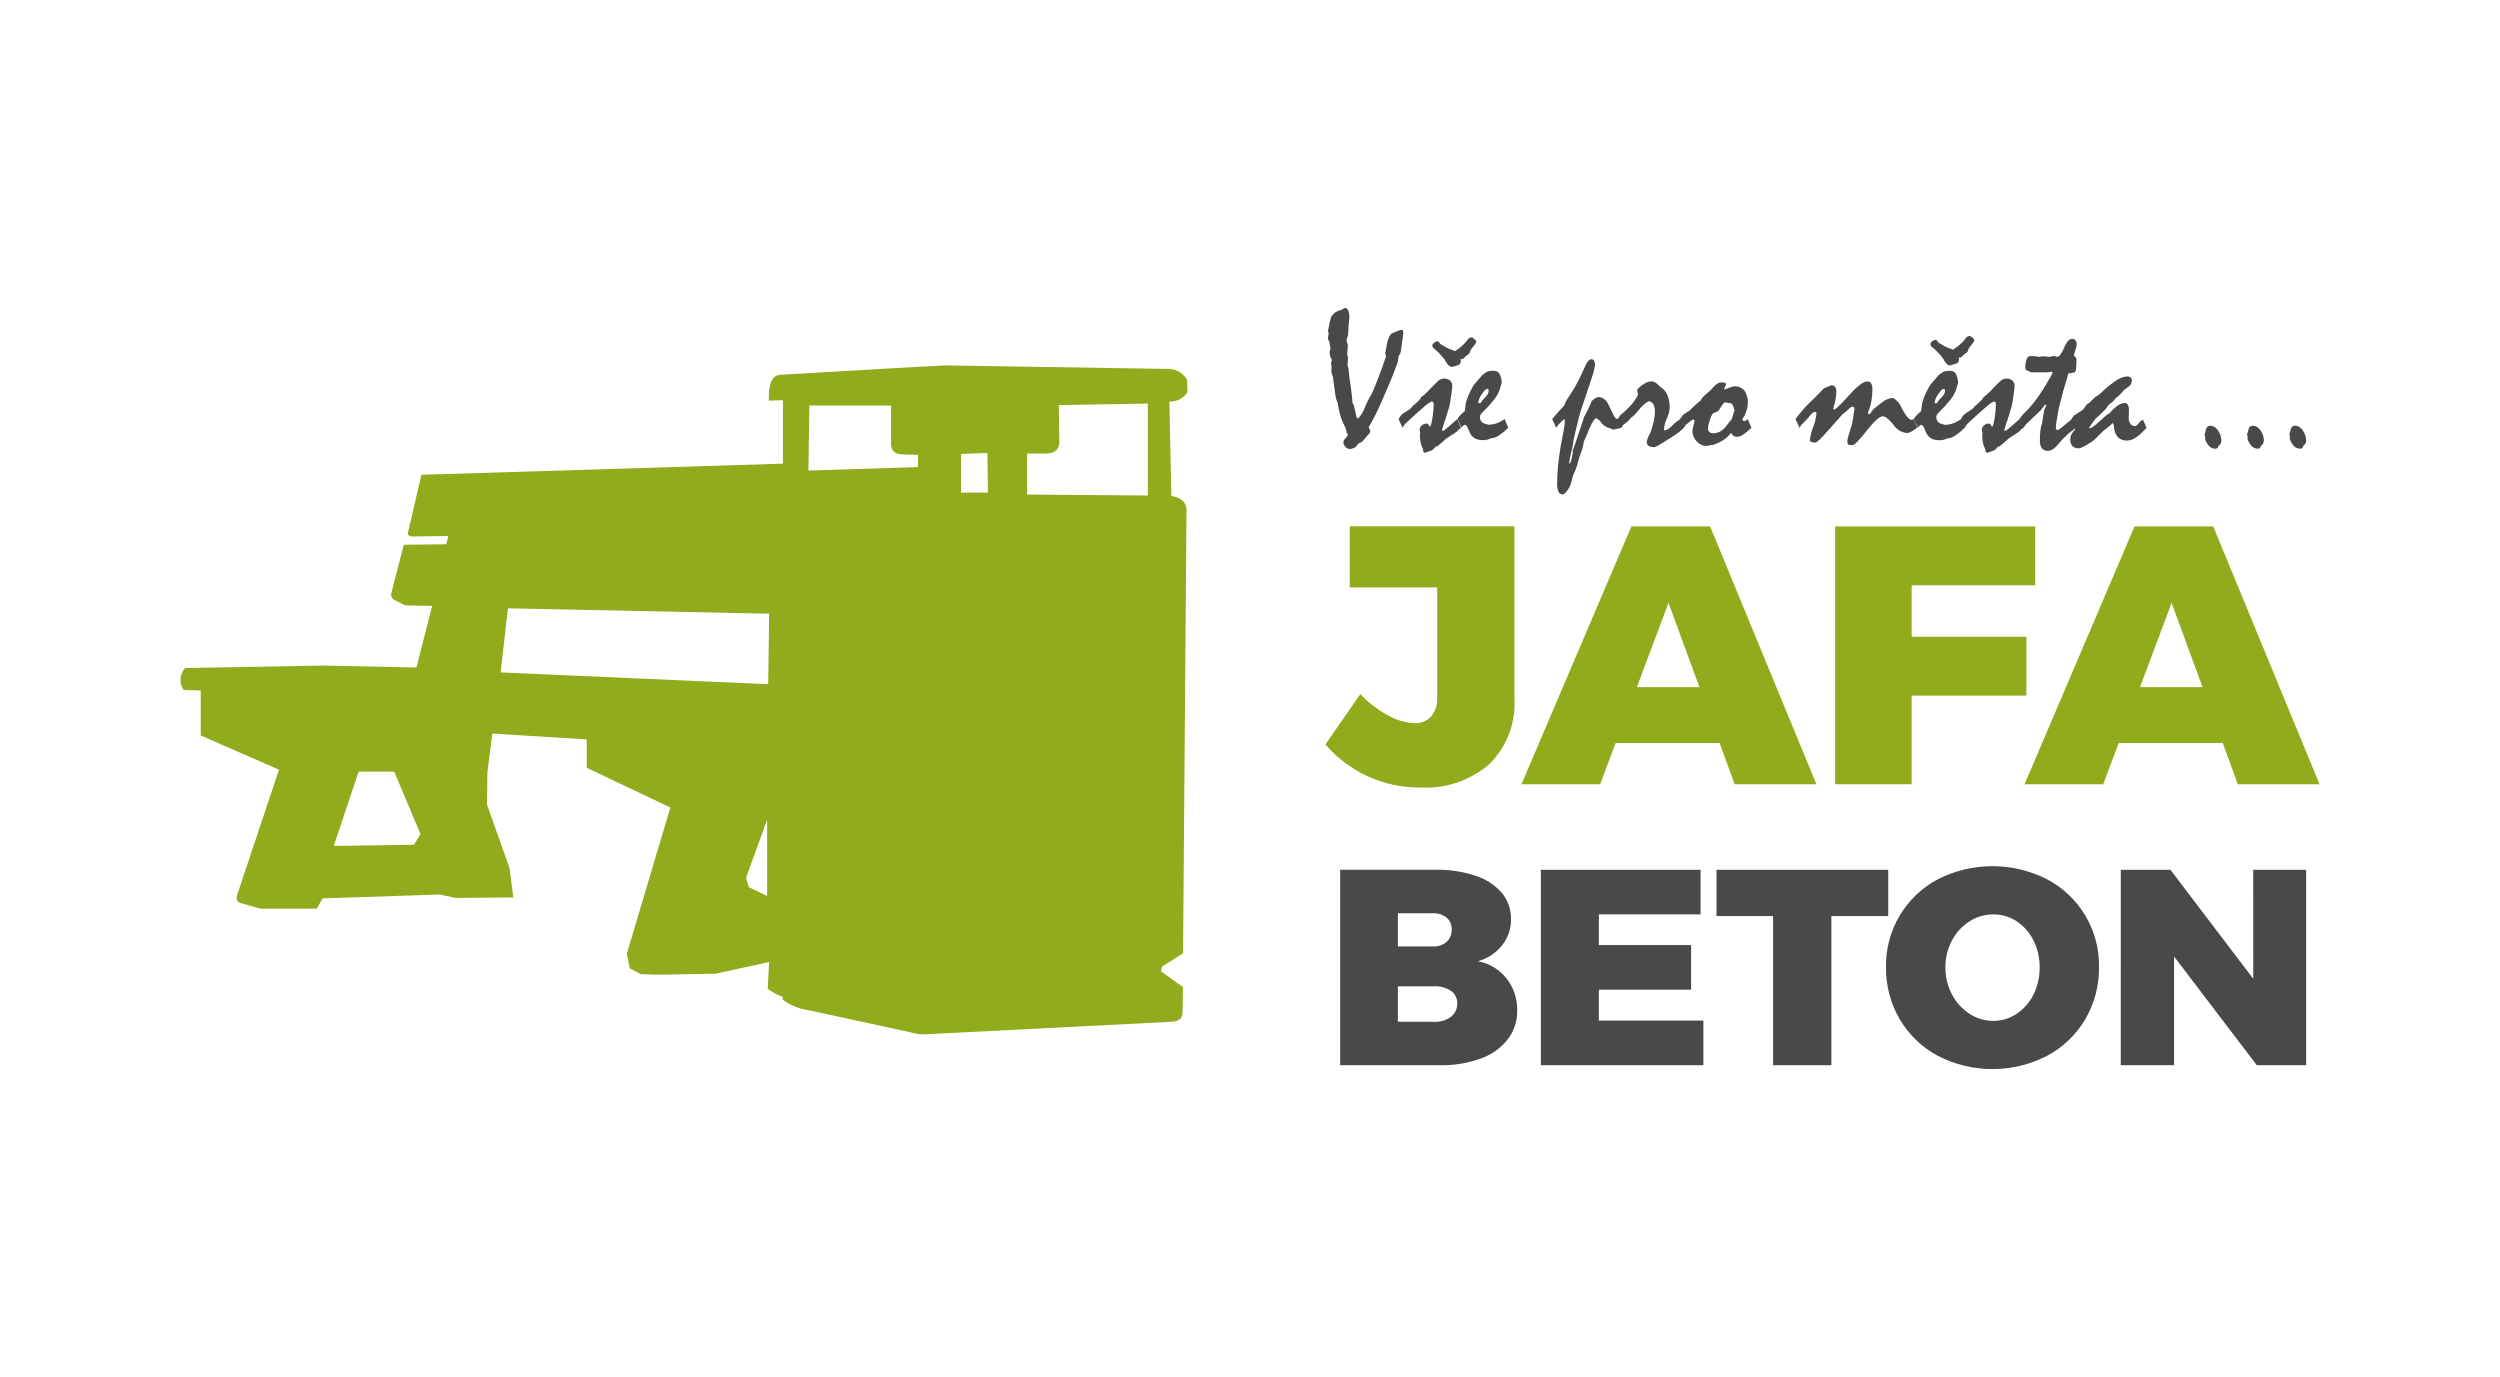
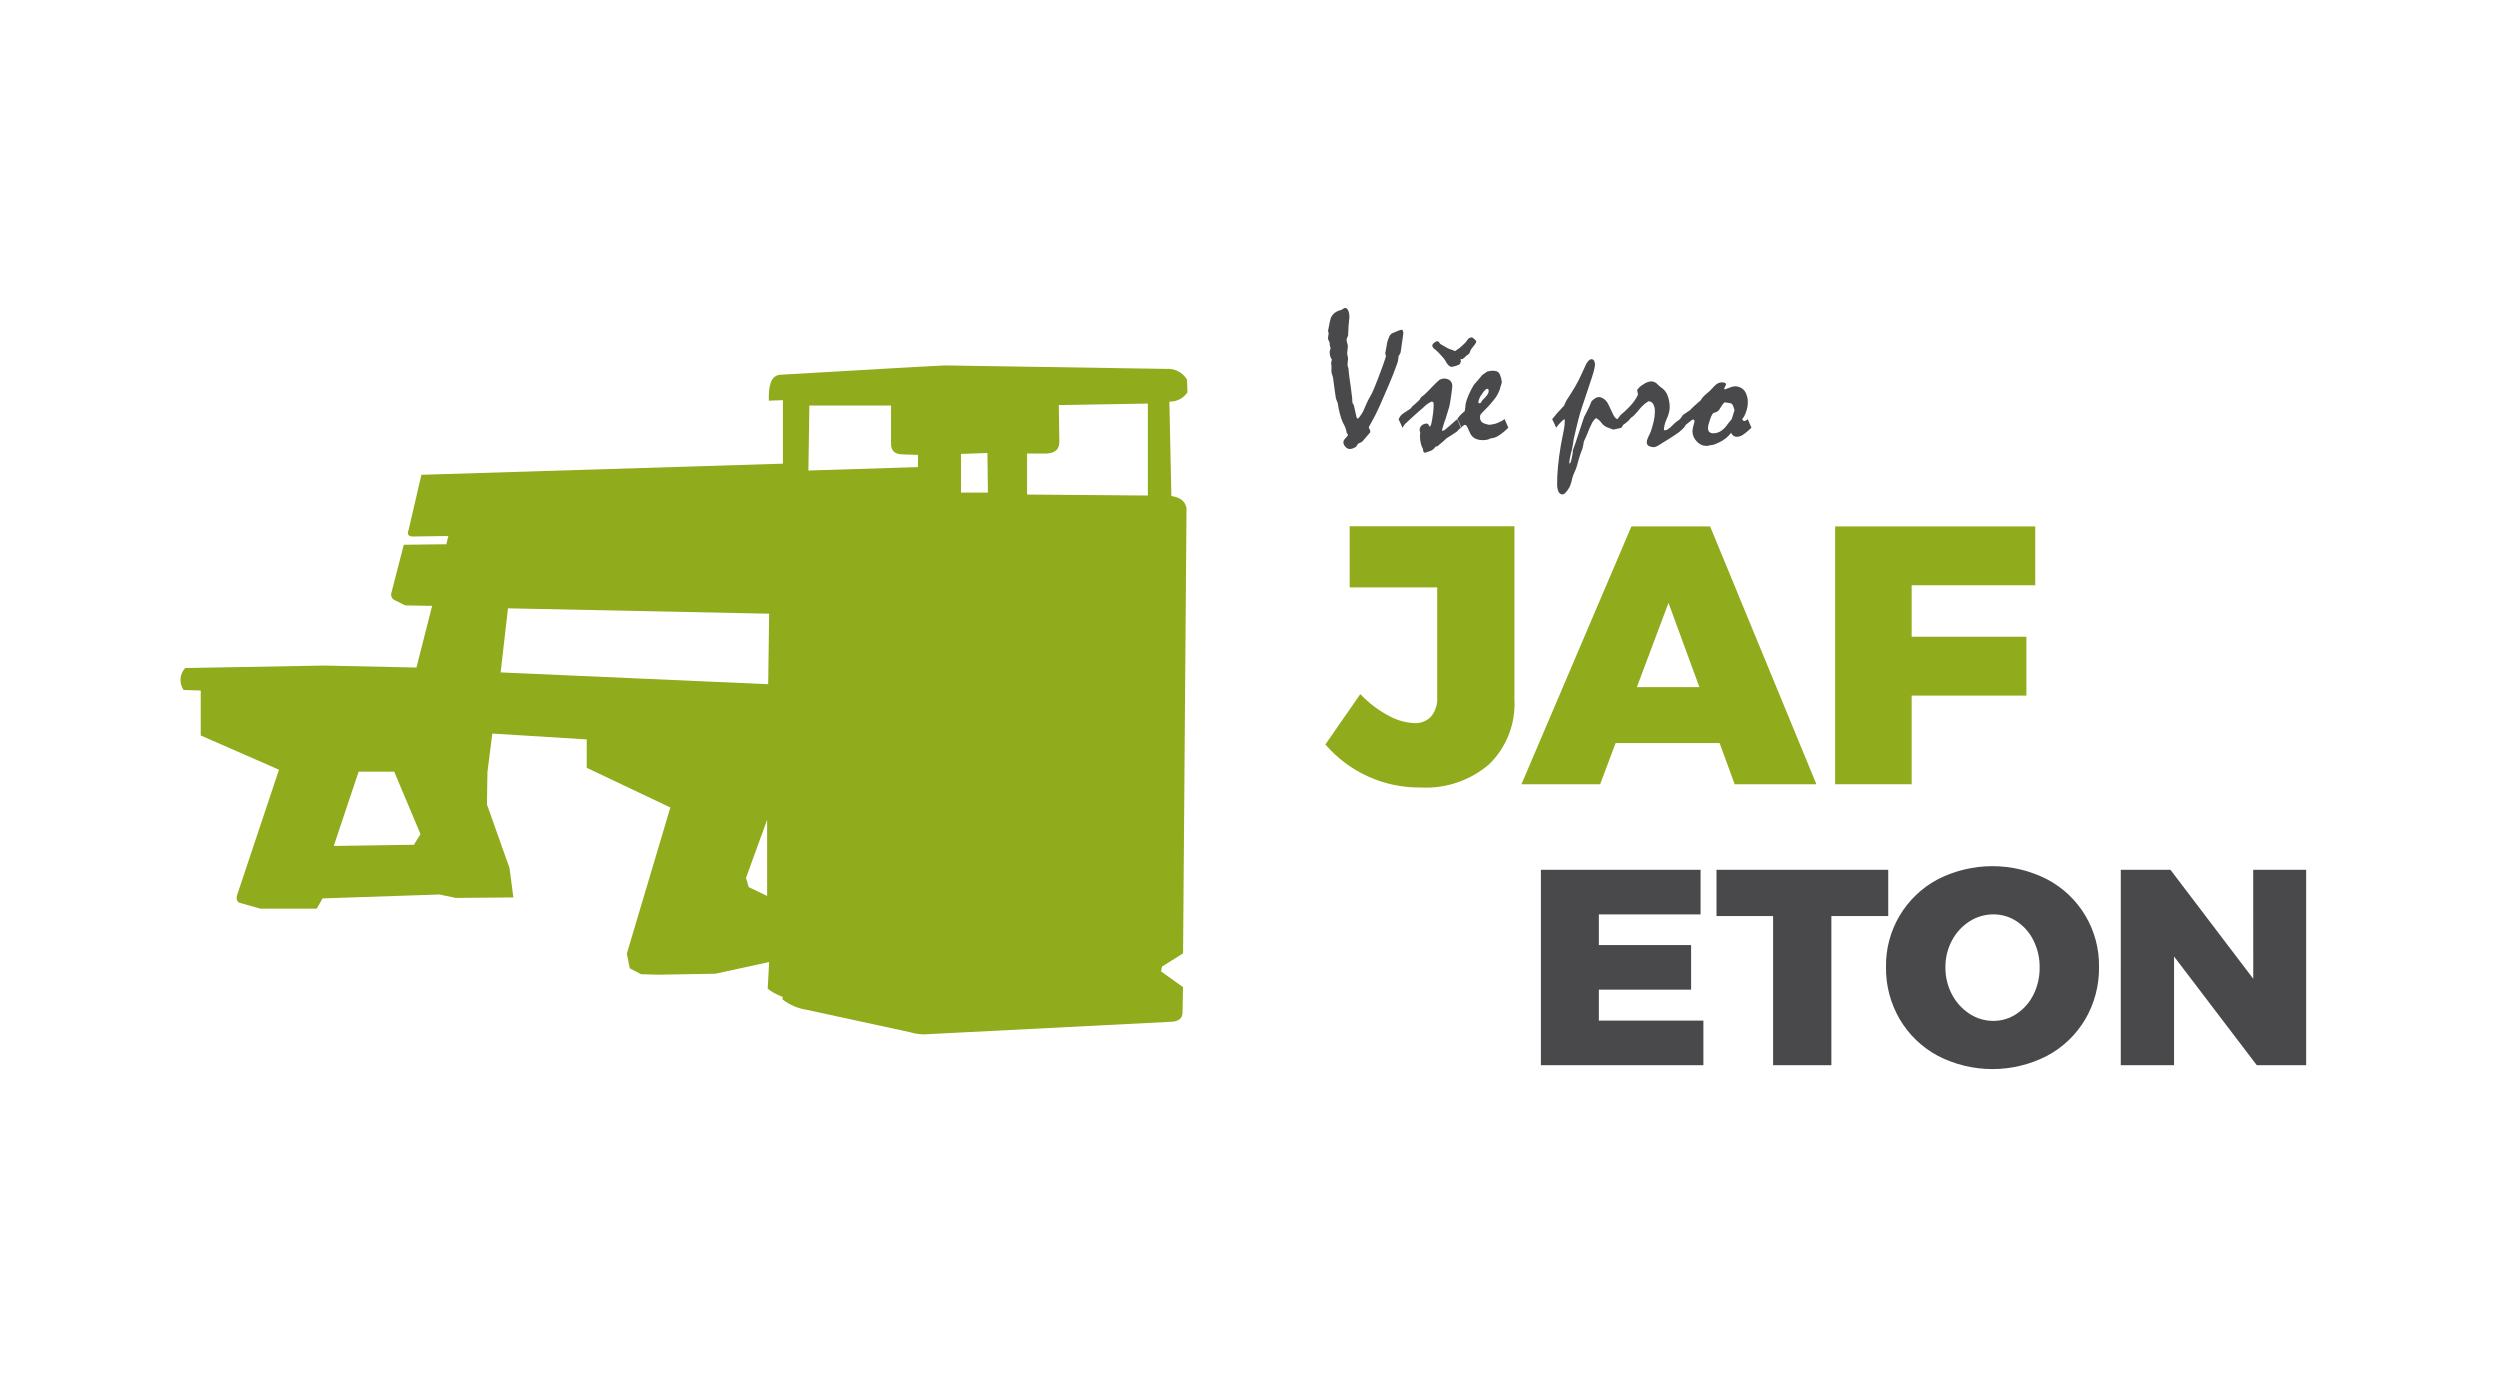
<svg xmlns="http://www.w3.org/2000/svg" version="1.1" id="Group_102" x="0px" y="0px" width="187px" height="103px" viewBox="0 0 187 103" enable-background="new 0 0 187 103" xml:space="preserve">
  <g id="LOGO" transform="translate(0 0)">
    <g id="BETON">
-       <path id="Path_157" fill="#49484B" d="M110.377,65.509c0.757,0.239,1.436,0.682,1.961,1.279c0.456,0.552,0.698,1.247,0.686,1.963    c0.011,0.709-0.226,1.401-0.666,1.958c-0.461,0.581-1.098,0.998-1.814,1.189c0.844,0.155,1.603,0.611,2.137,1.282    c0.541,0.686,0.824,1.537,0.804,2.409c0.014,0.779-0.235,1.539-0.708,2.158c-0.524,0.655-1.221,1.15-2.012,1.43    c-0.973,0.351-2.002,0.52-3.037,0.499h-7.485V65.058h7.176C108.422,65.04,109.423,65.191,110.377,65.509 M108.208,70.451    c0.256-0.239,0.394-0.579,0.377-0.929c0.017-0.337-0.122-0.663-0.377-0.884c-0.29-0.229-0.652-0.345-1.021-0.324h-2.626v2.48    h2.626C107.559,70.815,107.924,70.692,108.208,70.451 M108.51,76.07c0.322-0.237,0.507-0.62,0.493-1.021    c0.011-0.38-0.176-0.738-0.493-0.947c-0.394-0.248-0.858-0.362-1.323-0.324h-2.626v2.649h2.626    c0.47,0.039,0.937-0.085,1.323-0.352" />
      <path id="Path_158" fill="#49484B" d="M115.258,65.059h11.945v3.336h-7.609v2.294h6.901v3.337h-6.901v2.313h7.82v3.339h-12.156    V65.059z" />
      <path id="Path_159" fill="#49484B" d="M128.394,65.059h12.846v3.462h-4.253v11.156h-4.359V68.521h-4.234L128.394,65.059z" />
      <path id="Path_160" fill="#49484B" d="M153.115,65.768c2.436,1.277,3.94,3.82,3.891,6.568c0.02,1.374-0.338,2.727-1.032,3.912    c-0.684,1.155-1.672,2.101-2.858,2.73c-2.562,1.319-5.602,1.319-8.162,0c-1.183-0.632-2.168-1.576-2.849-2.73    c-0.695-1.186-1.053-2.538-1.032-3.912c-0.047-2.745,1.453-5.285,3.881-6.568C147.517,64.463,150.551,64.463,153.115,65.768     M147.32,68.918c-0.556,0.354-1.008,0.846-1.314,1.43c-0.33,0.617-0.498,1.312-0.488,2.012c-0.008,0.705,0.16,1.4,0.488,2.023    c0.306,0.588,0.759,1.087,1.314,1.45c0.529,0.347,1.148,0.53,1.782,0.529c0.62,0.003,1.228-0.183,1.741-0.529    c0.54-0.36,0.977-0.857,1.262-1.438c0.312-0.633,0.47-1.33,0.459-2.035c0.01-0.697-0.148-1.387-0.459-2.012    c-0.282-0.579-0.715-1.072-1.252-1.43c-0.518-0.346-1.128-0.527-1.751-0.523C148.469,68.394,147.85,68.577,147.32,68.918" />
      <path id="Path_161" fill="#49484B" d="M168.54,65.059h3.961v14.618h-3.692l-6.189-8.131v8.131h-3.985V65.059h3.713l6.195,8.154    L168.54,65.059z" />
    </g>
    <g id="JAFA">
      <path id="Path_149" fill="#90AB1B" d="M111.395,57.161c-1.421,1.223-3.259,1.849-5.131,1.744    c-2.733,0.032-5.342-1.145-7.125-3.218l2.613-3.769c0.616,0.654,1.336,1.203,2.132,1.624c0.586,0.327,1.241,0.516,1.913,0.549    c0.47,0.025,0.927-0.156,1.25-0.496c0.331-0.41,0.493-0.931,0.456-1.456v-8.204h-6.547v-4.57h12.323v12.914    C113.385,54.102,112.698,55.881,111.395,57.161" />
      <path id="Path_150" fill="#90AB1B" d="M129.754,58.662l-1.127-3.081h-7.779l-1.158,3.081h-5.885l8.224-19.285h5.888l7.95,19.285    H129.754z M122.438,51.396h4.677l-2.311-6.301L122.438,51.396z" />
      <path id="Path_151" fill="#90AB1B" d="M137.269,39.376h14.966v4.402h-9.243v3.851h8.583v4.402h-8.583v6.63h-5.723V39.376z" />
-       <path id="Path_152" fill="#90AB1B" d="M167.391,58.662l-1.127-3.081h-7.786l-1.156,3.081h-5.887l8.228-19.285h5.886l7.952,19.285    H167.391z M160.074,51.396h4.677l-2.313-6.296L160.074,51.396z" />
    </g>
    <g id="TEXT">
-       <path id="Path_154" fill="#49484B" d="M134.3,31.357c0.027-0.034,0.062-0.076,0.098-0.129c0.035-0.053,0.078-0.117,0.126-0.177    c0.205-0.255,0.404-0.485,0.597-0.689c0.191-0.204,0.379-0.382,0.551-0.539c0.088-0.082,0.196-0.191,0.322-0.325    c0.127-0.134,0.272-0.283,0.44-0.457c0.168-0.064,0.352-0.137,0.553-0.222c0.106-0.008,0.21,0.036,0.278,0.117    c0.067,0.105,0.1,0.229,0.092,0.352c-0.002,0.142-0.012,0.282-0.032,0.423c-0.022,0.157-0.051,0.313-0.087,0.469    c-0.041,0.118-0.077,0.239-0.105,0.362c-0.002,0.026,0.006,0.053,0.021,0.074c0.02,0.018,0.045,0.025,0.07,0.022    c0.149-0.101,0.286-0.219,0.407-0.352c0.199-0.202,0.468-0.479,0.792-0.841c0.223-0.254,0.471-0.485,0.737-0.69    c0.143-0.123,0.319-0.201,0.505-0.227c0.118-0.009,0.232,0.049,0.296,0.149c0.072,0.137,0.105,0.29,0.094,0.444    c0.001,0.275-0.02,0.55-0.063,0.82c-0.04,0.262-0.113,0.518-0.217,0.761c-0.016,0.038-0.027,0.077-0.034,0.117    c-0.006,0.03-0.008,0.061-0.008,0.091s0.028,0.062,0.084,0.089c0.046-0.043,0.09-0.09,0.13-0.14    c0.048-0.06,0.106-0.138,0.169-0.234c0.106-0.088,0.216-0.176,0.322-0.268c0.106-0.091,0.225-0.179,0.352-0.271    c0.122-0.097,0.256-0.175,0.398-0.234c0.127-0.05,0.263-0.077,0.398-0.079c0.024,0.001,0.049,0.008,0.069,0.021    c0.024,0.016,0.049,0.032,0.071,0.052c0.094,0.079,0.183,0.164,0.266,0.254c0.057,0.06,0.104,0.127,0.145,0.198    c0.135,0.294,0.299,0.573,0.487,0.836c0.14,0.184,0.27,0.273,0.373,0.273c0.025,0,0.05-0.005,0.072-0.016    c0.024-0.014,0.048-0.028,0.07-0.046c0.107,0.234,0.198,0.444,0.271,0.645c-0.139,0.113-0.288,0.213-0.446,0.3    c-0.104,0.06-0.222,0.095-0.343,0.101c-0.409-0.05-0.773-0.279-0.996-0.627c-0.343-0.418-0.605-0.626-0.788-0.626    c-0.233,0-0.645,0.358-1.208,1.077c-0.564,0.72-0.914,1.079-1.055,1.079c-0.094-0.001-0.189-0.009-0.283-0.021    c-0.039-0.017-0.068-0.049-0.081-0.09c-0.021-0.049-0.03-0.104-0.029-0.157c0.003-0.093,0.017-0.186,0.042-0.276    c0.029-0.117,0.065-0.248,0.117-0.404c0.063-0.195,0.11-0.352,0.148-0.469c0.028-0.079,0.048-0.161,0.062-0.243    c0.015-0.063,0.034-0.181,0.06-0.352c0.024-0.171,0.061-0.414,0.104-0.703c0.003-0.044-0.012-0.087-0.043-0.117    c-0.025-0.028-0.062-0.044-0.1-0.043c-0.037,0.001-0.075,0.011-0.108,0.03c-0.05,0.028-0.094,0.063-0.135,0.103    c-0.057,0.059-0.117,0.117-0.189,0.182c-0.07,0.064-0.175,0.146-0.323,0.258c-0.166,0.186-0.332,0.377-0.503,0.569    c-0.169,0.192-0.352,0.39-0.524,0.586c-0.28,0.325-0.504,0.566-0.669,0.725c-0.166,0.158-0.273,0.234-0.319,0.234    c-0.107,0.006-0.217-0.012-0.318-0.048c-0.063-0.022-0.105-0.081-0.106-0.147c0.042-0.329,0.126-0.651,0.247-0.96    c0.131-0.33,0.214-0.677,0.247-1.03c0-0.03-0.01-0.06-0.03-0.082c-0.022-0.02-0.051-0.03-0.082-0.03    c-0.074,0.008-0.144,0.041-0.197,0.094c-0.1,0.086-0.187,0.187-0.26,0.297c-0.068,0.072-0.145,0.159-0.234,0.255    c-0.091,0.097-0.205,0.212-0.343,0.341c-0.014,0.038-0.032,0.074-0.056,0.106c-0.023,0.036-0.049,0.069-0.076,0.101    c-0.026-0.089-0.06-0.176-0.101-0.26c-0.044-0.102-0.109-0.234-0.186-0.384 M147.557,25.682c-0.04,0.055-0.085,0.111-0.128,0.165    s-0.084,0.105-0.124,0.155c-0.037,0.045-0.063,0.1-0.076,0.157c-0.012,0.057-0.036,0.11-0.07,0.157    c-0.037,0.054-0.088,0.098-0.146,0.129c-0.05,0.027-0.096,0.063-0.135,0.106c-0.029,0.04-0.066,0.076-0.106,0.105    c-0.041,0.024-0.077,0.056-0.109,0.092l-0.147-0.007c0.001,0.068,0.01,0.136,0.025,0.202c-0.025,0.029-0.044,0.063-0.051,0.103    c-0.005,0.037-0.024,0.07-0.054,0.094c-0.029,0.027-0.065,0.045-0.104,0.052c-0.034,0.002-0.068,0.013-0.098,0.032    s-0.063,0.032-0.098,0.039c-0.039,0.007-0.069,0.015-0.098,0.018c-0.032,0.004-0.063,0.016-0.09,0.033    c-0.025,0.013-0.055,0.021-0.083,0.021c-0.027-0.001-0.055-0.005-0.081-0.014c-0.026-0.01-0.052-0.022-0.081-0.035    c-0.05-0.028-0.095-0.065-0.132-0.109c-0.044-0.05-0.082-0.104-0.117-0.162c-0.02-0.044-0.042-0.086-0.069-0.126    c-0.028-0.045-0.054-0.083-0.084-0.127c-0.03-0.042-0.063-0.084-0.099-0.124c-0.038-0.042-0.072-0.08-0.104-0.117l-0.118-0.131    c-0.042-0.046-0.084-0.089-0.125-0.133c-0.041-0.043-0.07-0.068-0.111-0.106l-0.116-0.105c-0.042-0.024-0.081-0.053-0.116-0.086    c-0.029-0.023-0.052-0.051-0.071-0.081c-0.014-0.025-0.026-0.051-0.037-0.077c-0.008-0.021-0.013-0.045-0.013-0.068    c0.003-0.029,0.012-0.058,0.027-0.083c0.02-0.03,0.044-0.059,0.07-0.084c0.058-0.053,0.12-0.099,0.189-0.135    c0.063-0.016,0.13-0.012,0.19,0.015c0.025,0.023,0.045,0.052,0.06,0.084c0.015,0.036,0.039,0.066,0.071,0.089    c0.032,0.021,0.068,0.041,0.104,0.067c0.038,0.021,0.076,0.043,0.111,0.067c0.043,0.023,0.087,0.047,0.131,0.076    c0.043,0.029,0.087,0.056,0.129,0.076c0.032,0.022,0.068,0.039,0.104,0.051c0.038,0.011,0.073,0.026,0.106,0.048    c0.043,0.018,0.088,0.032,0.134,0.044c0.047,0.01,0.092,0.026,0.134,0.049c0.025,0.02,0.053,0.035,0.082,0.048    c0.035,0.009,0.072,0.001,0.102-0.021l0.123-0.09c0.043-0.029,0.077-0.053,0.106-0.075c0.028-0.021,0.06-0.046,0.099-0.073    l0.134-0.117c0.045-0.037,0.088-0.079,0.127-0.117c0.039-0.039,0.072-0.068,0.117-0.109c0.034-0.037,0.065-0.076,0.095-0.117    c0.033-0.035,0.062-0.074,0.085-0.117c0.017-0.034,0.041-0.064,0.069-0.09c0.065-0.041,0.137-0.071,0.211-0.092    c0.032-0.001,0.064,0.005,0.094,0.018c0.026,0.012,0.051,0.029,0.07,0.052c0.058,0.041,0.11,0.088,0.158,0.141    c0.031,0.027,0.05,0.064,0.052,0.105c-0.001,0.038-0.013,0.075-0.032,0.107c-0.023,0.049-0.054,0.095-0.088,0.137 M143.134,31.361    c0.063-0.104,0.137-0.202,0.22-0.292c0.104-0.111,0.217-0.214,0.34-0.305c0.013-0.093,0.027-0.186,0.042-0.277    c0.014-0.091,0.021-0.184,0.026-0.276c0.018-0.079,0.039-0.158,0.066-0.234c0.032-0.088,0.066-0.185,0.101-0.287    c0.033-0.103,0.101-0.234,0.173-0.385c0.085-0.178,0.179-0.351,0.282-0.518c0.1-0.108,0.199-0.225,0.308-0.352    s0.216-0.258,0.323-0.386c0.053-0.043,0.109-0.082,0.166-0.117c0.063-0.039,0.125-0.081,0.184-0.126    c0.062-0.021,0.125-0.036,0.188-0.049c0.076-0.015,0.155-0.022,0.234-0.021c0.096-0.003,0.19,0.009,0.283,0.036    c0.068,0.021,0.13,0.062,0.177,0.117c0.04,0.051,0.071,0.108,0.093,0.17c0.037,0.088,0.065,0.179,0.088,0.271    c0.014,0.094,0.03,0.196,0.049,0.308c0-0.027-0.008-0.016-0.024,0.033c-0.015,0.05-0.039,0.133-0.072,0.246l-0.063,0.222    c-0.1,0.283-0.249,0.546-0.439,0.776c-0.286,0.355-0.597,0.692-0.926,1.008c-0.033,0.035-0.062,0.074-0.083,0.117    c-0.021,0.05-0.033,0.103-0.034,0.157c-0.001,0.089,0.018,0.177,0.054,0.257c0.031,0.071,0.084,0.131,0.148,0.17    c0.058,0.035,0.117,0.063,0.18,0.082c0.097,0.032,0.194,0.057,0.293,0.077c0.169-0.012,0.336-0.042,0.497-0.089    c0.141-0.045,0.276-0.103,0.405-0.173c0.021-0.016,0.061-0.035,0.111-0.063c0.055-0.029,0.106-0.064,0.154-0.105    c0.06,0.138,0.117,0.258,0.159,0.366c0.042,0.107,0.085,0.2,0.118,0.278c-0.219,0.227-0.463,0.427-0.727,0.599    c-0.178,0.121-0.385,0.19-0.601,0.201c-0.077,0.048-0.165,0.082-0.255,0.102c-0.111,0.023-0.226,0.033-0.34,0.03    c-0.156,0.002-0.312-0.023-0.458-0.076c-0.127-0.05-0.24-0.128-0.333-0.228c-0.056-0.062-0.103-0.132-0.139-0.208    c-0.055-0.107-0.104-0.217-0.147-0.329c-0.029-0.08-0.068-0.157-0.116-0.228c-0.029-0.045-0.077-0.072-0.13-0.074    c-0.044,0.005-0.085,0.023-0.116,0.053c-0.059,0.047-0.11,0.1-0.156,0.157c-0.027-0.089-0.061-0.176-0.1-0.26l-0.187-0.385     M145.39,29.088c-0.105,0-0.242,0.136-0.417,0.405c-0.135,0.173-0.225,0.377-0.261,0.594c-0.002,0.021,0.004,0.044,0.017,0.061    c0.022,0.013,0.048,0.019,0.073,0.016c0.055,0.001,0.105-0.031,0.129-0.081c0.033-0.053,0.063-0.104,0.092-0.149    c0.051-0.048,0.102-0.098,0.151-0.151c0.051-0.055,0.099-0.107,0.144-0.16c0.054-0.057,0.096-0.123,0.126-0.195    c0.028-0.061,0.043-0.128,0.044-0.195c0.003-0.036-0.007-0.072-0.025-0.104C145.448,29.101,145.42,29.086,145.39,29.088     M146.671,31.352l0.045-0.048c0.022-0.078,0.063-0.149,0.116-0.21c0.079-0.089,0.171-0.164,0.274-0.225    c0.15-0.1,0.273-0.176,0.36-0.234c0.058-0.036,0.11-0.081,0.156-0.132c0.032-0.036,0.061-0.076,0.087-0.117    c0.049-0.037,0.118-0.088,0.188-0.155c0.089-0.073,0.173-0.151,0.254-0.234c0.041-0.033,0.077-0.072,0.105-0.116    c0.042-0.057,0.078-0.114,0.112-0.174c0.061-0.043,0.13-0.097,0.208-0.161c0.076-0.064,0.168-0.149,0.27-0.252    c0.118-0.125,0.247-0.263,0.397-0.417c0.148-0.153,0.31-0.307,0.493-0.469c0.056-0.025,0.113-0.049,0.172-0.068    c0.051-0.014,0.103-0.021,0.155-0.021c0.171-0.012,0.338,0.041,0.47,0.15c0.109,0.114,0.166,0.27,0.156,0.429    c-0.002,0.078-0.01,0.156-0.021,0.234c-0.019,0.106-0.035,0.24-0.052,0.405c-0.065,0.469-0.118,0.757-0.144,0.86    s-0.125,0.422-0.293,0.964c-0.045,0.106-0.084,0.216-0.117,0.327c-0.039,0.132-0.087,0.29-0.143,0.477    c0.008,0.02,0.031,0.037,0.07,0.057c0.065-0.016,0.125-0.049,0.173-0.096c0.085-0.063,0.195-0.158,0.338-0.283    c0.165-0.15,0.292-0.266,0.386-0.344c0.055-0.051,0.113-0.099,0.175-0.142c0.056,0.126,0.108,0.241,0.153,0.351    c0.045,0.111,0.087,0.206,0.117,0.3c-0.058,0.037-0.113,0.079-0.163,0.126c-0.049,0.047-0.095,0.098-0.136,0.152    c-0.099,0.068-0.213,0.142-0.34,0.226c-0.127,0.085-0.271,0.174-0.428,0.272c-0.068,0.07-0.164,0.155-0.282,0.258    c-0.119,0.104-0.252,0.212-0.401,0.34l-0.135,0.024c-0.05,0.078-0.113,0.146-0.186,0.204c-0.047,0.041-0.1,0.075-0.156,0.101    l-0.226,0.079l-0.234,0.082c-0.051-0.013-0.093-0.047-0.117-0.093c-0.024-0.057-0.034-0.119-0.027-0.181    c-0.074-0.136-0.132-0.282-0.167-0.434c-0.045-0.179-0.065-0.362-0.063-0.546c0-0.038,0-0.076,0.006-0.117    c0.005-0.041,0.009-0.077,0.015-0.111c-0.023-0.07-0.039-0.144-0.048-0.217c-0.004-0.136,0.055-0.265,0.158-0.352    c0.103-0.089,0.232-0.138,0.368-0.137c0.068,0,0.128,0.045,0.148,0.11c0.028,0.071,0.063,0.108,0.094,0.108    s0.066-0.065,0.102-0.192c0.044-0.186,0.078-0.373,0.101-0.563c0.033-0.215,0.055-0.402,0.063-0.559    c0.009-0.157,0.015-0.279,0.015-0.365c0.004-0.049-0.012-0.098-0.04-0.137c-0.034-0.033-0.081-0.051-0.129-0.046    c-0.218,0.106-0.416,0.249-0.586,0.421c-0.332,0.28-0.795,0.695-1.388,1.25c-0.025,0.04-0.053,0.08-0.082,0.116    c-0.034,0.046-0.075,0.107-0.117,0.175c-0.025-0.09-0.059-0.176-0.1-0.26c-0.048-0.102-0.109-0.234-0.186-0.385 M151.045,31.36    l0.03-0.055c0.028-0.038,0.063-0.084,0.111-0.141c0.047-0.058,0.094-0.117,0.156-0.193c0.355-0.336,0.681-0.703,0.97-1.099    c0.343-0.468,0.655-0.956,0.938-1.464c0.045-0.064,0.088-0.133,0.125-0.203c0.047-0.083,0.098-0.188,0.155-0.313    c0.003-0.023-0.006-0.047-0.023-0.063c-0.02-0.017-0.044-0.024-0.07-0.021c-0.046,0.002-0.092,0.01-0.137,0.023    c-0.047,0.014-0.095,0.021-0.143,0.021h-0.874H152.1c-0.087-0.006-0.149-0.009-0.186-0.009l-0.128-0.059    c-0.041-0.016-0.079-0.034-0.118-0.052c-0.048-0.014-0.092-0.039-0.13-0.072c-0.028-0.028-0.045-0.068-0.044-0.109    c-0.012-0.232,0.021-0.465,0.094-0.686c0.063-0.155,0.157-0.234,0.288-0.234c0.124,0,0.246,0.006,0.369,0.018    c0.103,0.01,0.204,0.025,0.305,0.046c0.071-0.016,0.136-0.028,0.196-0.045c0.107-0.001,0.214,0.005,0.32,0.016    c0.068,0.005,0.138,0.017,0.204,0.035c0.062-0.016,0.116-0.027,0.18-0.039l0.193-0.038l0.233,0.07    c0.167-0.021,0.337-0.249,0.521-0.689s0.379-0.658,0.586-0.658c0.098-0.007,0.192,0.032,0.258,0.104    c0.068,0.088,0.101,0.197,0.093,0.308c-0.008,0.145-0.039,0.287-0.094,0.422c-0.051,0.129-0.086,0.262-0.109,0.398    c0.012,0.021,0.024,0.04,0.039,0.059c0.023,0.027,0.048,0.052,0.074,0.075c0.031,0.022,0.052,0.056,0.061,0.093    c0.012,0.054,0.018,0.109,0.017,0.165c0.003,0.217-0.009,0.434-0.039,0.649c-0.026,0.151-0.065,0.229-0.116,0.234l-0.478,0.096    c-0.009,0.049-0.021,0.105-0.033,0.173c-0.012,0.066-0.033,0.146-0.057,0.234c-0.077,0.234-0.167,0.527-0.267,0.887    s-0.206,0.777-0.326,1.266c-0.075,0.391-0.13,0.703-0.169,0.947c-0.031,0.162-0.051,0.325-0.061,0.489    c-0.004,0.059,0.009,0.118,0.036,0.169c0.023,0.037,0.064,0.058,0.106,0.055c0.111-0.051,0.213-0.12,0.302-0.202    c0.176-0.136,0.42-0.338,0.732-0.602l0.271,0.646c-0.061,0.066-0.127,0.128-0.196,0.185c-0.083,0.069-0.185,0.146-0.299,0.224    c-0.057,0.061-0.113,0.118-0.176,0.173c-0.068,0.063-0.147,0.139-0.234,0.223c-0.086,0.082-0.167,0.188-0.247,0.281    c-0.079,0.094-0.165,0.185-0.249,0.274c-0.092,0.108-0.203,0.198-0.328,0.265c-0.092,0.052-0.195,0.08-0.301,0.083    c-0.173,0.013-0.342-0.055-0.457-0.185c-0.113-0.163-0.165-0.359-0.151-0.557c-0.003-0.234,0.008-0.469,0.03-0.702    c0.008-0.164,0.039-0.327,0.09-0.483c0.016-0.036,0.031-0.07,0.04-0.099c0.002-0.063,0.009-0.126,0.021-0.188    c0.015-0.078,0.03-0.172,0.047-0.28c0.03-0.181,0.06-0.362,0.089-0.546c0.056-0.11,0.108-0.234,0.164-0.352    c0-0.024-0.02-0.042-0.057-0.063l-0.071,0.041c-0.08,0.125-0.171,0.243-0.271,0.352c-0.126,0.137-0.259,0.268-0.399,0.389    c-0.233,0.229-0.477,0.461-0.727,0.693c-0.016,0.023-0.04,0.058-0.077,0.104c-0.036,0.047-0.079,0.106-0.127,0.174    c-0.023-0.057-0.053-0.126-0.087-0.216c-0.035-0.088-0.076-0.184-0.117-0.295c-0.009-0.027-0.021-0.055-0.037-0.078    c-0.013-0.021-0.029-0.041-0.051-0.055 M155.156,31.069l0.635-0.416c0.024-0.023,0.05-0.054,0.084-0.094    c0.042-0.053,0.08-0.11,0.112-0.171c0.033-0.06,0.078-0.112,0.13-0.154c0.058-0.045,0.119-0.085,0.185-0.117    c0.037-0.046,0.093-0.105,0.16-0.174c0.068-0.067,0.158-0.151,0.266-0.243c0.052-0.029,0.117-0.07,0.195-0.125    c0.092-0.063,0.178-0.134,0.258-0.212c0.344-0.335,0.717-0.638,1.116-0.903c0.236-0.171,0.515-0.275,0.806-0.301    c0.096-0.008,0.191,0.02,0.269,0.076c0.061,0.056,0.093,0.135,0.089,0.218c0,0.089-0.018,0.177-0.055,0.258    c-0.035,0.077-0.093,0.142-0.163,0.188c-0.117,0.087-0.241,0.18-0.378,0.282c-0.085,0.109-0.175,0.213-0.272,0.313    c-0.118,0.117-0.243,0.227-0.379,0.324c-0.044,0.063-0.085,0.117-0.116,0.163c-0.025,0.021-0.071,0.063-0.136,0.116    c-0.081,0.076-0.167,0.146-0.257,0.211c-0.082,0.148-0.185,0.283-0.307,0.398c-0.156,0.167-0.364,0.362-0.623,0.586    c-0.063,0.072-0.122,0.146-0.178,0.225c-0.082,0.117-0.193,0.269-0.328,0.469l0.048,0.062c0.111-0.043,0.214-0.103,0.308-0.177    c0.132-0.096,0.257-0.201,0.373-0.314c0.158-0.144,0.287-0.265,0.387-0.351c0.068-0.065,0.141-0.126,0.217-0.181    c0.03-0.019,0.063-0.037,0.094-0.055c0.03-0.016,0.072-0.043,0.117-0.071c0.172-0.216,0.374-0.407,0.599-0.568    c0.151-0.112,0.331-0.176,0.52-0.185c0.089-0.004,0.174,0.04,0.221,0.117c0.061,0.107,0.092,0.229,0.091,0.352    c-0.01,0.234-0.014,0.459-0.014,0.671c-0.01,0.145,0.033,0.288,0.116,0.405c0.075,0.113,0.202,0.181,0.338,0.179    c0.042-0.001,0.082-0.013,0.118-0.036c0.042-0.027,0.081-0.059,0.116-0.093l0.093-0.117c0.031-0.038,0.063-0.072,0.094-0.111    l0.081-0.051c0.036-0.025,0.069-0.055,0.1-0.086c0.067,0.142,0.124,0.263,0.169,0.368c0.039,0.09,0.074,0.182,0.104,0.275    c-0.107,0.099-0.213,0.201-0.316,0.307c-0.104,0.107-0.216,0.208-0.332,0.301c-0.125,0.099-0.262,0.181-0.406,0.244    c-0.124,0.054-0.258,0.082-0.392,0.082c-0.261,0.018-0.517-0.077-0.704-0.258c-0.18-0.224-0.28-0.5-0.286-0.787    c-0.001-0.043-0.007-0.087-0.017-0.13c-0.016-0.05-0.041-0.095-0.072-0.136c-0.025,0.025-0.051,0.047-0.077,0.075    s-0.062,0.06-0.099,0.1c-0.061,0.05-0.137,0.105-0.229,0.178c-0.092,0.073-0.195,0.152-0.318,0.251    c-0.166,0.167-0.301,0.306-0.413,0.412c-0.11,0.107-0.193,0.185-0.234,0.235c-0.104,0.084-0.212,0.163-0.325,0.233    c-0.118,0.079-0.265,0.161-0.416,0.246c-0.099,0.052-0.183,0.092-0.254,0.118c-0.048,0.024-0.1,0.039-0.153,0.045    c-0.182,0.015-0.361-0.045-0.499-0.165c-0.119-0.143-0.176-0.327-0.16-0.512c0.002-0.126,0.03-0.249,0.085-0.362    c0.062-0.125,0.146-0.237,0.246-0.334c0.012-0.052,0.02-0.104,0.021-0.158c0-0.024-0.004-0.048-0.016-0.07    c-0.014-0.027-0.027-0.057-0.046-0.087c-0.027-0.066-0.06-0.142-0.096-0.223c-0.036-0.08-0.07-0.171-0.117-0.265    c0.029-0.034,0.058-0.069,0.082-0.107c0.032-0.052,0.072-0.117,0.117-0.196 M166.155,32.99c0,0.066-0.019,0.132-0.052,0.189    c-0.039,0.068-0.092,0.128-0.154,0.177c-0.018,0.059-0.048,0.112-0.088,0.158c-0.037,0.034-0.087,0.053-0.137,0.051    c-0.184,0.005-0.361-0.069-0.488-0.202c-0.154-0.173-0.264-0.38-0.319-0.605l0.048-0.05l-0.069-0.182    c0.022-0.073,0.045-0.146,0.061-0.217c0.018-0.07,0.039-0.141,0.059-0.21c0.014-0.076,0.055-0.146,0.116-0.194    c0.053-0.04,0.118-0.061,0.185-0.059c0.12,0.001,0.238,0.035,0.34,0.099c0.114,0.078,0.211,0.182,0.279,0.302    c0.077,0.113,0.134,0.237,0.172,0.368c0.034,0.122,0.052,0.248,0.052,0.375 M169.322,32.99c0.004,0.064-0.01,0.129-0.04,0.186    c-0.04,0.069-0.093,0.129-0.155,0.177c-0.018,0.06-0.047,0.113-0.088,0.158c-0.037,0.035-0.086,0.054-0.138,0.052    c-0.184,0.003-0.36-0.07-0.487-0.203c-0.154-0.173-0.263-0.38-0.32-0.604l0.051-0.051l-0.072-0.181    c0.026-0.074,0.046-0.146,0.065-0.217c0.019-0.07,0.038-0.142,0.058-0.21c0.015-0.076,0.056-0.146,0.116-0.195    c0.053-0.039,0.118-0.06,0.185-0.058c0.12,0,0.238,0.034,0.34,0.099c0.115,0.078,0.212,0.182,0.283,0.302    c0.074,0.113,0.131,0.237,0.168,0.367c0.035,0.122,0.053,0.249,0.053,0.376 M172.503,32.987c-0.002,0.067-0.021,0.132-0.057,0.188    c-0.041,0.069-0.095,0.129-0.157,0.177c-0.018,0.06-0.047,0.113-0.088,0.158c-0.036,0.034-0.085,0.054-0.134,0.052    c-0.185,0.004-0.362-0.069-0.489-0.203c-0.154-0.172-0.265-0.38-0.32-0.604l0.048-0.051l-0.068-0.181    c0.021-0.074,0.046-0.146,0.061-0.217c0.016-0.07,0.039-0.142,0.057-0.21c0.016-0.077,0.057-0.146,0.118-0.195    c0.053-0.039,0.118-0.061,0.186-0.058c0.119,0,0.237,0.034,0.339,0.099c0.114,0.078,0.211,0.182,0.279,0.302    c0.076,0.113,0.134,0.237,0.172,0.367c0.034,0.123,0.051,0.249,0.051,0.376" />
      <path id="Path_153" fill="#49484B" d="M103.67,26.636c-0.019-0.079-0.038-0.149-0.055-0.209c0.021-0.137,0.048-0.268,0.076-0.396    c0.027-0.128,0.051-0.26,0.068-0.394c0.037-0.167,0.096-0.329,0.172-0.482c0.046-0.101,0.124-0.184,0.221-0.235l0.449-0.188    c0.049-0.02,0.117-0.04,0.216-0.069c0.05-0.004,0.097,0.023,0.117,0.069c0.026,0.064,0.038,0.134,0.034,0.203    c0,0.033-0.012,0.127-0.034,0.278c-0.021,0.151-0.056,0.37-0.097,0.65c-0.009,0.066-0.02,0.134-0.025,0.202    c-0.008,0.07-0.018,0.141-0.032,0.21c-0.004,0.058-0.02,0.114-0.047,0.166c-0.033,0.061-0.077,0.137-0.128,0.22    c-0.003,0.233-0.055,0.464-0.149,0.678c-0.116,0.357-0.315,0.844-0.574,1.454c-0.219,0.509-0.411,0.953-0.578,1.335    c-0.167,0.383-0.317,0.703-0.439,0.938c-0.067,0.132-0.142,0.271-0.227,0.425l-0.258,0.469c0.045,0.098,0.081,0.186,0.117,0.265    c-0.001,0.048-0.012,0.096-0.03,0.142c-0.064,0.072-0.146,0.168-0.244,0.286c-0.097,0.117-0.211,0.246-0.342,0.393    c-0.088,0.039-0.184,0.088-0.286,0.137c-0.069,0.094-0.129,0.175-0.175,0.246c-0.078,0.048-0.16,0.087-0.247,0.117    c-0.067,0.025-0.14,0.038-0.212,0.039c-0.128-0.004-0.247-0.066-0.325-0.168c-0.094-0.09-0.148-0.213-0.154-0.344    c0.019-0.113,0.076-0.218,0.162-0.294c0.071-0.069,0.133-0.148,0.184-0.234l-0.023-0.071l-0.069-0.092    c-0.018-0.107-0.043-0.214-0.076-0.317c-0.033-0.095-0.071-0.187-0.117-0.276c-0.094-0.161-0.17-0.334-0.225-0.513    c-0.065-0.205-0.127-0.437-0.182-0.695c-0.024-0.117-0.04-0.222-0.052-0.292c-0.009-0.048-0.016-0.096-0.02-0.145    c-0.024-0.043-0.045-0.09-0.062-0.137c-0.024-0.063-0.052-0.132-0.076-0.21c-0.024-0.156-0.054-0.352-0.088-0.586    c-0.036-0.234-0.07-0.508-0.108-0.82c-0.001-0.045-0.008-0.091-0.019-0.135c-0.012-0.051-0.027-0.117-0.051-0.188    c-0.027-0.058-0.045-0.119-0.056-0.182c-0.009-0.045-0.014-0.091-0.014-0.138c0.003-0.137,0.006-0.27,0.006-0.397    c-0.022-0.059-0.033-0.121-0.028-0.184l0.055-0.274c-0.051-0.071-0.09-0.15-0.117-0.233c-0.031-0.107-0.048-0.219-0.045-0.33    c0-0.045,0.006-0.09,0.021-0.133c0.013-0.041,0.028-0.08,0.048-0.118c-0.024-0.076-0.041-0.154-0.055-0.234    c-0.015-0.081-0.022-0.163-0.021-0.246c-0.044-0.064-0.079-0.134-0.104-0.208c-0.02-0.058-0.022-0.12-0.009-0.18l0.044-0.278    c-0.02-0.07-0.036-0.128-0.05-0.174c0.052-0.281,0.093-0.504,0.132-0.672c0.021-0.109,0.049-0.217,0.084-0.322    c0.066-0.146,0.168-0.272,0.295-0.37c0.142-0.105,0.305-0.177,0.479-0.208c0.063-0.044,0.116-0.082,0.173-0.11    c0.041-0.026,0.087-0.041,0.135-0.043c0.056,0.003,0.107,0.03,0.142,0.075c0.054,0.061,0.091,0.133,0.106,0.212    c0.025,0.076,0.041,0.155,0.046,0.234c0.008,0.067,0.011,0.135,0.006,0.203c-0.019,0.173-0.038,0.371-0.058,0.594    c-0.018,0.223-0.031,0.468-0.04,0.749c-0.011,0.033-0.033,0.086-0.065,0.157c-0.025,0.054-0.042,0.112-0.048,0.172    c0.007,0.076,0.023,0.15,0.048,0.223c0.027,0.072,0.044,0.146,0.051,0.223c0,0.028-0.006,0.079-0.014,0.156    s-0.025,0.215-0.04,0.425c0.015,0.107,0.04,0.22,0.069,0.337c-0.002,0.084-0.01,0.168-0.022,0.251    c-0.012,0.086-0.019,0.173-0.021,0.26c-0.001,0.025,0.005,0.05,0.016,0.072c0.023,0.063,0.042,0.128,0.058,0.194    c0.004,0.117,0.014,0.235,0.031,0.352c0.017,0.132,0.033,0.289,0.059,0.468c0.023,0.157,0.052,0.354,0.088,0.594    c0.033,0.234,0.068,0.514,0.1,0.826l0.009,0.234c0.001,0.041,0.011,0.08,0.027,0.117c0.021,0.049,0.049,0.096,0.082,0.137    c0.031,0.127,0.062,0.263,0.094,0.407c0.031,0.146,0.064,0.294,0.098,0.446c0.007,0.042,0.022,0.082,0.048,0.117    c0.019,0.025,0.047,0.04,0.079,0.042c0.093-0.094,0.175-0.2,0.244-0.313c0.062-0.089,0.115-0.184,0.16-0.282    c0.067-0.14,0.149-0.325,0.242-0.557c0.028-0.075,0.063-0.147,0.104-0.218c0.048-0.083,0.101-0.179,0.159-0.287    c0.098-0.162,0.182-0.333,0.252-0.511c0.107-0.246,0.234-0.573,0.391-0.978c0.125-0.338,0.234-0.621,0.316-0.854    c0.08-0.232,0.147-0.411,0.184-0.537L103.67,26.636z M110.295,25.797c-0.04,0.053-0.084,0.109-0.129,0.163    s-0.086,0.106-0.117,0.155c-0.037,0.046-0.064,0.1-0.078,0.158c-0.012,0.057-0.036,0.111-0.07,0.158    c-0.04,0.053-0.091,0.097-0.147,0.129c-0.052,0.027-0.098,0.064-0.136,0.107c-0.029,0.04-0.064,0.074-0.104,0.103    c-0.044,0.025-0.083,0.057-0.117,0.094l-0.143-0.009c-0.001,0.069,0.007,0.138,0.023,0.204c-0.026,0.028-0.043,0.063-0.053,0.101    c-0.004,0.037-0.022,0.07-0.052,0.094c-0.028,0.028-0.064,0.046-0.104,0.052c-0.036,0.004-0.069,0.015-0.099,0.033    c-0.029,0.02-0.063,0.034-0.099,0.039c-0.039,0.006-0.069,0.015-0.097,0.021c-0.029,0.003-0.058,0.011-0.083,0.024    c-0.026,0.014-0.055,0.021-0.085,0.022c-0.027,0-0.055-0.005-0.08-0.016c-0.027-0.009-0.051-0.021-0.081-0.032    c-0.049-0.029-0.093-0.067-0.129-0.112c-0.047-0.048-0.089-0.103-0.124-0.161c-0.018-0.044-0.042-0.086-0.068-0.125    c-0.029-0.044-0.058-0.085-0.085-0.128c-0.03-0.043-0.063-0.084-0.099-0.125c-0.039-0.043-0.072-0.08-0.105-0.117    c-0.033-0.036-0.078-0.085-0.117-0.131l-0.126-0.132c-0.033-0.034-0.071-0.067-0.111-0.106c-0.038-0.038-0.075-0.072-0.116-0.106    c-0.039-0.024-0.077-0.053-0.111-0.084c-0.028-0.023-0.053-0.051-0.07-0.082c-0.014-0.024-0.024-0.051-0.035-0.076    c-0.01-0.021-0.015-0.045-0.016-0.069c0.002-0.029,0.012-0.058,0.028-0.081c0.021-0.03,0.044-0.06,0.069-0.087    c0.059-0.05,0.123-0.095,0.19-0.134c0.063-0.018,0.131-0.012,0.19,0.015c0.026,0.023,0.047,0.052,0.062,0.083    c0.015,0.036,0.039,0.068,0.071,0.091c0.031,0.019,0.068,0.039,0.105,0.064c0.036,0.024,0.074,0.046,0.116,0.067    c0.042,0.022,0.086,0.049,0.131,0.076c0.041,0.028,0.084,0.054,0.129,0.076c0.032,0.022,0.068,0.039,0.106,0.051    c0.037,0.011,0.072,0.026,0.105,0.048c0.043,0.018,0.088,0.032,0.135,0.042c0.046,0.012,0.091,0.027,0.132,0.05    c0.026,0.02,0.055,0.036,0.085,0.05c0.034,0.008,0.069,0,0.097-0.021l0.127-0.09c0.04-0.029,0.076-0.052,0.105-0.073    c0.028-0.022,0.06-0.046,0.099-0.076s0.087-0.074,0.133-0.117s0.089-0.079,0.128-0.117c0.039-0.039,0.073-0.07,0.112-0.11    c0.034-0.037,0.067-0.076,0.099-0.117c0.032-0.036,0.061-0.075,0.083-0.117c0.018-0.033,0.04-0.064,0.068-0.09    c0.066-0.04,0.138-0.071,0.213-0.093c0.03-0.001,0.063,0.006,0.091,0.018c0.026,0.012,0.051,0.029,0.07,0.053    c0.058,0.042,0.112,0.089,0.161,0.141c0.028,0.028,0.046,0.066,0.048,0.106c-0.003,0.037-0.015,0.073-0.032,0.106    c-0.023,0.049-0.054,0.095-0.088,0.138 M104.611,31.352l0.044-0.048c0.022-0.078,0.063-0.15,0.117-0.21    c0.079-0.088,0.171-0.164,0.272-0.225c0.155-0.1,0.275-0.176,0.362-0.234c0.059-0.036,0.111-0.082,0.156-0.133    c0.032-0.037,0.061-0.076,0.087-0.117c0.065-0.049,0.129-0.1,0.188-0.154c0.075-0.065,0.16-0.144,0.252-0.235    c0.042-0.033,0.077-0.073,0.107-0.116c0.039-0.057,0.077-0.114,0.11-0.174c0.064-0.043,0.132-0.096,0.208-0.16    c0.076-0.066,0.169-0.15,0.271-0.254c0.118-0.124,0.249-0.262,0.397-0.415c0.147-0.152,0.31-0.308,0.49-0.469    c0.058-0.025,0.115-0.048,0.175-0.067c0.05-0.015,0.104-0.022,0.156-0.022c0.171-0.013,0.338,0.042,0.47,0.151    c0.11,0.113,0.169,0.27,0.159,0.429c-0.004,0.078-0.012,0.156-0.025,0.234c-0.018,0.106-0.032,0.24-0.052,0.407    c-0.065,0.469-0.117,0.755-0.143,0.859s-0.126,0.422-0.293,0.963c-0.046,0.107-0.085,0.216-0.117,0.328    c-0.04,0.131-0.088,0.289-0.142,0.475c0.005,0.021,0.03,0.038,0.069,0.059c0.065-0.017,0.125-0.05,0.173-0.097    c0.085-0.062,0.196-0.158,0.338-0.283c0.165-0.15,0.292-0.266,0.387-0.344c0.055-0.051,0.113-0.099,0.174-0.143    c0.056,0.126,0.108,0.241,0.153,0.351c0.045,0.111,0.086,0.206,0.117,0.299c-0.059,0.037-0.112,0.079-0.163,0.126    c-0.05,0.047-0.095,0.098-0.136,0.152c-0.099,0.068-0.213,0.142-0.34,0.226c-0.127,0.085-0.271,0.174-0.427,0.272    c-0.069,0.071-0.165,0.154-0.284,0.258c-0.118,0.104-0.253,0.213-0.4,0.34l-0.135,0.024c-0.051,0.077-0.112,0.146-0.185,0.204    c-0.047,0.041-0.101,0.075-0.158,0.101l-0.224,0.079l-0.235,0.082c-0.049-0.013-0.089-0.047-0.11-0.093    c-0.028-0.057-0.037-0.118-0.03-0.181c-0.075-0.136-0.132-0.282-0.167-0.434c-0.046-0.179-0.066-0.362-0.065-0.546    c0.001-0.04,0.004-0.078,0.009-0.117c0-0.043,0.009-0.077,0.014-0.112c-0.022-0.069-0.038-0.143-0.048-0.216    c-0.003-0.136,0.056-0.265,0.159-0.352c0.102-0.089,0.232-0.138,0.367-0.138c0.069,0.001,0.13,0.046,0.151,0.11    c0.026,0.073,0.062,0.109,0.093,0.109c0.029,0,0.066-0.065,0.101-0.191c0.045-0.186,0.079-0.374,0.103-0.563    c0.033-0.216,0.053-0.402,0.063-0.56c0.009-0.156,0.014-0.278,0.014-0.365c0.004-0.049-0.01-0.097-0.038-0.136    c-0.034-0.033-0.081-0.05-0.129-0.046c-0.219,0.105-0.417,0.248-0.586,0.421c-0.332,0.28-0.794,0.695-1.389,1.249    c-0.023,0.041-0.052,0.08-0.081,0.117c-0.033,0.046-0.075,0.105-0.117,0.174c-0.027-0.089-0.062-0.176-0.102-0.259    c-0.048-0.104-0.108-0.235-0.186-0.386 M108.997,31.358c0.064-0.105,0.139-0.202,0.223-0.292c0.103-0.112,0.217-0.214,0.34-0.305    c0.013-0.094,0.028-0.187,0.042-0.278c0.014-0.091,0.021-0.184,0.026-0.276c0.018-0.079,0.039-0.157,0.065-0.234    c0.032-0.087,0.065-0.184,0.102-0.286c0.037-0.104,0.1-0.235,0.171-0.385c0.085-0.178,0.18-0.352,0.283-0.518    c0.1-0.108,0.199-0.226,0.305-0.353c0.106-0.126,0.218-0.257,0.325-0.386c0.054-0.042,0.109-0.081,0.167-0.116    c0.063-0.039,0.124-0.082,0.181-0.128c0.063-0.02,0.126-0.035,0.19-0.048c0.076-0.015,0.155-0.022,0.234-0.021    c0.095-0.003,0.19,0.008,0.282,0.035c0.07,0.021,0.132,0.062,0.179,0.117c0.04,0.052,0.071,0.109,0.095,0.17    c0.033,0.089,0.063,0.18,0.088,0.271c0.011,0.094,0.027,0.196,0.045,0.307c0-0.027-0.005-0.016-0.023,0.035    c-0.018,0.05-0.039,0.133-0.074,0.246l-0.061,0.221c-0.1,0.283-0.25,0.546-0.441,0.776c-0.285,0.356-0.595,0.692-0.924,1.008    c-0.033,0.035-0.062,0.074-0.083,0.117c-0.021,0.05-0.033,0.103-0.034,0.157c-0.002,0.088,0.016,0.177,0.053,0.258    c0.032,0.07,0.084,0.129,0.15,0.169c0.056,0.034,0.116,0.062,0.178,0.081c0.097,0.032,0.193,0.057,0.292,0.076    c0.169-0.011,0.337-0.04,0.499-0.088c0.14-0.044,0.273-0.102,0.401-0.173l0.117-0.063c0.055-0.029,0.107-0.065,0.154-0.106    c0.059,0.137,0.118,0.258,0.159,0.366c0.043,0.107,0.082,0.2,0.118,0.278c-0.219,0.227-0.463,0.428-0.728,0.599    c-0.177,0.121-0.384,0.189-0.598,0.201c-0.079,0.048-0.165,0.082-0.256,0.102c-0.11,0.023-0.225,0.033-0.34,0.031    c-0.155,0.002-0.311-0.023-0.459-0.076c-0.127-0.049-0.241-0.127-0.334-0.227c-0.056-0.063-0.102-0.133-0.137-0.209    c-0.049-0.094-0.097-0.199-0.15-0.329c-0.027-0.081-0.067-0.157-0.117-0.228c-0.027-0.045-0.074-0.073-0.127-0.075    c-0.043,0.006-0.083,0.023-0.116,0.053c-0.058,0.046-0.11,0.099-0.155,0.157c-0.027-0.089-0.061-0.175-0.1-0.259    c-0.05-0.104-0.117-0.234-0.188-0.386 M111.256,29.083c-0.104,0-0.242,0.135-0.416,0.404c-0.135,0.174-0.225,0.378-0.261,0.595    c-0.003,0.021,0.005,0.044,0.017,0.062c0.023,0.014,0.05,0.02,0.076,0.016c0.054,0,0.102-0.031,0.123-0.08    c0.035-0.053,0.065-0.104,0.094-0.15c0.052-0.048,0.102-0.098,0.152-0.151c0.052-0.054,0.098-0.106,0.143-0.159    c0.054-0.058,0.097-0.124,0.127-0.195c0.027-0.063,0.042-0.129,0.042-0.196c0.003-0.036-0.006-0.071-0.022-0.104    C111.315,29.096,111.285,29.081,111.256,29.083 M116.103,31.352c0.091-0.117,0.214-0.265,0.361-0.436    c0.147-0.17,0.326-0.365,0.539-0.586c0.017-0.042,0.031-0.094,0.055-0.149c0.032-0.075,0.067-0.148,0.108-0.22    c0.244-0.369,0.467-0.721,0.663-1.055c0.186-0.322,0.353-0.654,0.503-0.993c0.039-0.079,0.086-0.176,0.136-0.296    c0.051-0.119,0.11-0.252,0.185-0.4c0.054-0.095,0.119-0.182,0.194-0.258c0.047-0.054,0.113-0.085,0.185-0.091    c0.086-0.003,0.166,0.042,0.207,0.117c0.051,0.116,0.074,0.243,0.065,0.371c-0.053,0.308-0.133,0.61-0.239,0.904    c-0.164,0.509-0.403,1.228-0.718,2.157c-0.108,0.307-0.201,0.62-0.278,0.938c-0.104,0.403-0.222,0.904-0.359,1.507    c-0.013,0.088-0.028,0.191-0.043,0.308c-0.016,0.117-0.043,0.251-0.075,0.404c-0.08,0.298-0.135,0.538-0.168,0.714    c-0.022,0.113-0.036,0.228-0.04,0.342l0.027,0.058c0.037-0.038,0.064-0.083,0.08-0.134c0.038-0.104,0.065-0.212,0.082-0.322    c0.027-0.126,0.048-0.234,0.063-0.318c0.014-0.07,0.016-0.143,0.006-0.215c0.104-0.27,0.226-0.616,0.362-1.039    c0.144-0.422,0.304-0.911,0.489-1.475c0.078-0.134,0.163-0.298,0.255-0.491c0.097-0.193,0.198-0.425,0.306-0.691    c0.087-0.088,0.186-0.163,0.292-0.226c0.065-0.044,0.141-0.07,0.219-0.075c0.128-0.001,0.253,0.036,0.36,0.105    c0.123,0.079,0.228,0.184,0.307,0.306c0.048,0.081,0.09,0.164,0.129,0.249c0.063,0.133,0.148,0.313,0.254,0.543    c0.047,0.116,0.109,0.225,0.188,0.324c0.045,0.062,0.111,0.104,0.188,0.117l0.301,0.645c-0.024,0-0.087,0.022-0.186,0.051    c-0.099,0.027-0.245,0.057-0.429,0.092l-0.477-0.177c-0.169-0.074-0.315-0.192-0.422-0.344c-0.104-0.144-0.242-0.261-0.401-0.342    c-0.133,0.115-0.24,0.256-0.315,0.415c-0.133,0.257-0.248,0.522-0.343,0.796c-0.03,0.084-0.066,0.165-0.109,0.244    c-0.042,0.086-0.088,0.185-0.137,0.297c-0.025,0.178-0.061,0.352-0.099,0.511c-0.059,0.14-0.124,0.317-0.196,0.534    c-0.07,0.217-0.143,0.478-0.221,0.775c-0.046,0.16-0.106,0.318-0.18,0.469c-0.076,0.148-0.134,0.306-0.173,0.469    c-0.013,0.087-0.032,0.173-0.059,0.258c-0.037,0.129-0.082,0.256-0.135,0.379c-0.081,0.152-0.181,0.294-0.295,0.423    c-0.089,0.096-0.161,0.143-0.223,0.143c-0.137,0.004-0.262-0.076-0.315-0.203c-0.08-0.19-0.114-0.396-0.104-0.602    c0-0.401,0.023-0.842,0.069-1.322c0.046-0.482,0.116-1,0.209-1.552c0.028-0.157,0.059-0.318,0.093-0.481s0.064-0.331,0.098-0.497    c0.039-0.179,0.067-0.358,0.088-0.54c0.016-0.146,0.019-0.292,0.009-0.438c-0.089,0.042-0.169,0.103-0.234,0.177    c-0.148,0.146-0.288,0.303-0.415,0.469c-0.026-0.089-0.061-0.176-0.103-0.259c-0.046-0.104-0.109-0.234-0.184-0.386     M120.992,31.348c0.074-0.098,0.15-0.199,0.226-0.307c0.303-0.246,0.583-0.516,0.841-0.808c0.188-0.22,0.346-0.463,0.468-0.725    l-0.07-0.336c0.116-0.172,0.271-0.313,0.451-0.411c0.171-0.131,0.373-0.213,0.586-0.234c0.147-0.004,0.291,0.047,0.404,0.142    c0.107,0.093,0.215,0.19,0.318,0.29c0.05,0.034,0.088,0.061,0.116,0.078c0.194,0.149,0.34,0.354,0.419,0.586    c0.101,0.289,0.149,0.594,0.142,0.9c-0.022,0.277-0.097,0.549-0.22,0.8c-0.116,0.248-0.189,0.515-0.215,0.788    c0,0.021,0.009,0.041,0.025,0.055c0.019,0.015,0.041,0.022,0.065,0.021c0.077-0.006,0.153-0.035,0.215-0.082    c0.098-0.064,0.188-0.139,0.271-0.221c0.134-0.147,0.282-0.281,0.442-0.4c0.069-0.035,0.132-0.08,0.19-0.132    c0.039,0.094,0.084,0.193,0.137,0.301c0.053,0.108,0.104,0.222,0.149,0.344c-0.042,0.039-0.091,0.081-0.142,0.134    c-0.052,0.053-0.118,0.107-0.195,0.176c-0.156,0.117-0.362,0.258-0.62,0.421c-0.258,0.165-0.554,0.353-0.911,0.569    c-0.1,0.063-0.207,0.113-0.319,0.149c-0.152,0.009-0.304-0.021-0.441-0.089c-0.098-0.059-0.153-0.167-0.146-0.281    c0.001-0.062,0.012-0.122,0.031-0.181c0.022-0.074,0.051-0.148,0.086-0.219c0.028-0.06,0.061-0.117,0.09-0.188    c0.033-0.061,0.063-0.124,0.087-0.189c0.094-0.269,0.172-0.543,0.235-0.821c0.048-0.222,0.074-0.449,0.077-0.677    c0.012-0.196-0.028-0.392-0.116-0.566c-0.072-0.129-0.205-0.213-0.352-0.222c-0.12,0.067-0.232,0.146-0.336,0.235    c-0.135,0.117-0.258,0.246-0.37,0.385c-0.113,0.145-0.235,0.282-0.363,0.414c-0.079,0.083-0.169,0.155-0.267,0.216    c-0.056,0.086-0.125,0.165-0.201,0.234c-0.115,0.105-0.239,0.201-0.37,0.287c-0.01,0.019-0.024,0.045-0.044,0.084    c-0.025,0.045-0.056,0.087-0.091,0.124c-0.039-0.106-0.082-0.214-0.129-0.318c-0.048-0.104-0.1-0.212-0.157-0.324 M125.656,31.351    c0.039-0.04,0.073-0.083,0.104-0.13c0.032-0.051,0.074-0.116,0.116-0.176l0.541-0.367c0.095-0.107,0.196-0.208,0.303-0.301    c0.135-0.118,0.305-0.272,0.504-0.447c0.031-0.063,0.07-0.124,0.116-0.18c0.059-0.071,0.122-0.139,0.191-0.199    c0.065-0.061,0.132-0.117,0.196-0.17c0.065-0.053,0.126-0.107,0.183-0.157c0.066-0.07,0.135-0.14,0.198-0.21    c0.063-0.07,0.125-0.138,0.194-0.203c0.068-0.062,0.146-0.113,0.228-0.154c0.082-0.038,0.172-0.057,0.262-0.056    c0.08-0.004,0.159,0.009,0.235,0.038c0.044,0.019,0.077,0.06,0.085,0.107c-0.045,0.108-0.096,0.216-0.146,0.322l0.041,0.064    c0.204-0.082,0.364-0.137,0.482-0.177c0.072-0.026,0.147-0.045,0.225-0.056c0.288-0.021,0.57,0.094,0.762,0.311    c0.191,0.274,0.282,0.605,0.259,0.938c-0.002,0.096-0.011,0.189-0.028,0.283c-0.021,0.119-0.053,0.236-0.093,0.352    c-0.036,0.122-0.087,0.24-0.149,0.352c-0.037,0.076-0.088,0.145-0.149,0.202c0.014,0.043,0.036,0.083,0.063,0.117    c0.023,0.026,0.057,0.042,0.092,0.04c0.042-0.001,0.083-0.014,0.118-0.036c0.051-0.031,0.098-0.067,0.144-0.106    c0.048,0.102,0.092,0.209,0.136,0.32c0.045,0.109,0.091,0.217,0.138,0.324c-0.085,0.076-0.165,0.148-0.244,0.221    c-0.078,0.073-0.165,0.138-0.253,0.203c-0.091,0.08-0.193,0.145-0.304,0.192c-0.089,0.039-0.185,0.06-0.282,0.06    c-0.095,0.004-0.188-0.022-0.269-0.075c-0.072-0.059-0.13-0.135-0.168-0.221c-0.121,0.16-0.263,0.304-0.422,0.428    c-0.167,0.131-0.352,0.238-0.547,0.319c-0.104,0.052-0.211,0.096-0.319,0.132c-0.083,0.028-0.171,0.044-0.259,0.046    c-0.047,0.004-0.093,0.014-0.136,0.03c-0.054,0.016-0.11,0.024-0.166,0.026c-0.277-0.004-0.539-0.127-0.72-0.337    c-0.203-0.199-0.32-0.471-0.323-0.755c0.007-0.152,0.033-0.302,0.077-0.446c0.035-0.106,0.062-0.215,0.078-0.325    c0.002-0.031-0.011-0.062-0.035-0.082c-0.021-0.021-0.053-0.033-0.084-0.031c-0.063,0.023-0.121,0.06-0.17,0.105    c-0.088,0.07-0.211,0.17-0.374,0.301c-0.019,0.026-0.036,0.055-0.051,0.083c-0.024,0.047-0.054,0.089-0.089,0.127    c-0.039-0.106-0.083-0.216-0.131-0.324c-0.046-0.11-0.099-0.218-0.156-0.32 M129.03,30.089c-0.04,0.016-0.074,0.041-0.101,0.074    c-0.051,0.049-0.095,0.104-0.128,0.165c-0.068,0.105-0.144,0.222-0.227,0.352c-0.047,0.053-0.103,0.096-0.164,0.129    c-0.063,0.032-0.13,0.055-0.198,0.066c-0.048,0-0.096,0.051-0.147,0.137c-0.065,0.118-0.117,0.244-0.154,0.373    c-0.05,0.148-0.089,0.269-0.118,0.372c-0.02,0.086-0.031,0.173-0.032,0.26c-0.009,0.107,0.026,0.213,0.098,0.294    c0.082,0.071,0.189,0.106,0.3,0.098c0.208-0.001,0.412-0.063,0.586-0.179c0.201-0.145,0.373-0.326,0.506-0.534    c0.074-0.09,0.144-0.173,0.207-0.255c0.045-0.034,0.077-0.081,0.091-0.136c0.028-0.077,0.054-0.155,0.072-0.234l0.124-0.399    c-0.042-0.138-0.081-0.25-0.116-0.332c-0.023-0.061-0.064-0.113-0.118-0.15c-0.048-0.022-0.101-0.037-0.154-0.044    c-0.078-0.018-0.192-0.034-0.343-0.053" />
    </g>
    <g id="ICON">
      <path id="Path_155" fill="#90AB1B" d="M58.813,34.674l-27.293,0.841l-0.951,4.102c-0.117,0.293-0.067,0.49,0.257,0.513    l2.708-0.036l-0.147,0.616l-3.182,0.037l-0.916,3.548c-0.098,0.24,0.018,0.514,0.258,0.611c0.012,0.004,0.022,0.008,0.033,0.012    l0.732,0.365l2.011,0.037l-1.172,4.611l-6.914-0.147l-10.385,0.185c-0.421,0.45-0.47,1.135-0.117,1.642l1.279,0.037v3.365    l5.854,2.561l-3.142,9.406c-0.07,0.316,0.01,0.528,0.33,0.586l1.426,0.403h4.207L24.13,67.2l8.744-0.292l1.208,0.256l4.317-0.036    l-0.287-2.197l-1.688-4.756l0.036-2.416l0.366-2.889l7.061,0.438v2.123l6.256,2.969l-3.257,10.934l0.221,1.097l0.841,0.44    l1.317,0.036l4.244-0.072l4.024-0.879l-0.11,2.001c0.523,0.402,1.14,0.668,1.792,0.769L58.813,34.674z M57.532,45.905    l-0.072,5.274l-20.013-0.883l0.549-4.793L57.532,45.905z M57.381,61.318v5.699l-1.373-0.659L55.8,65.672L57.381,61.318z     M29.489,57.723l1.964,4.668l-0.492,0.797l-5.996,0.089l1.861-5.559L29.489,57.723z" />
      <path id="Path_156" fill="#90AB1B" d="M87.47,30.042c0.54,0.016,1.051-0.247,1.352-0.695l-0.033-0.951    c-0.318-0.538-0.914-0.849-1.538-0.802l-16.537-0.26l-2.195,0.111l-10.134,0.586c-0.753,0.04-0.902,0.878-0.878,1.939l1.055-0.037    v5.377l-0.023,39.453c0.523,0.403,1.14,0.669,1.793,0.769l7.706,1.669c0.495,0.158,1.02,0.208,1.536,0.146l17.963-0.915    c0.626-0.01,0.893-0.253,0.916-0.659l0.036-1.938l-1.64-1.172l0.072-0.364l1.573-0.989l0.257-33.292    c-0.086-0.518-0.47-0.821-1.133-0.916L87.47,30.042z M85.859,37.065l-9.035-0.072v-3.071h1.462    c0.669-0.027,0.986-0.345,0.951-0.951L79.2,30.297l6.659-0.11L85.859,37.065z M73.86,33.882l0.036,2.963h-2.013v-2.89    L73.86,33.882z M60.541,30.333h6.11v2.885c0.009,0.47,0.252,0.758,0.841,0.77l1.172,0.036v0.915l-8.196,0.256L60.541,30.333z" />
    </g>
  </g>
</svg>